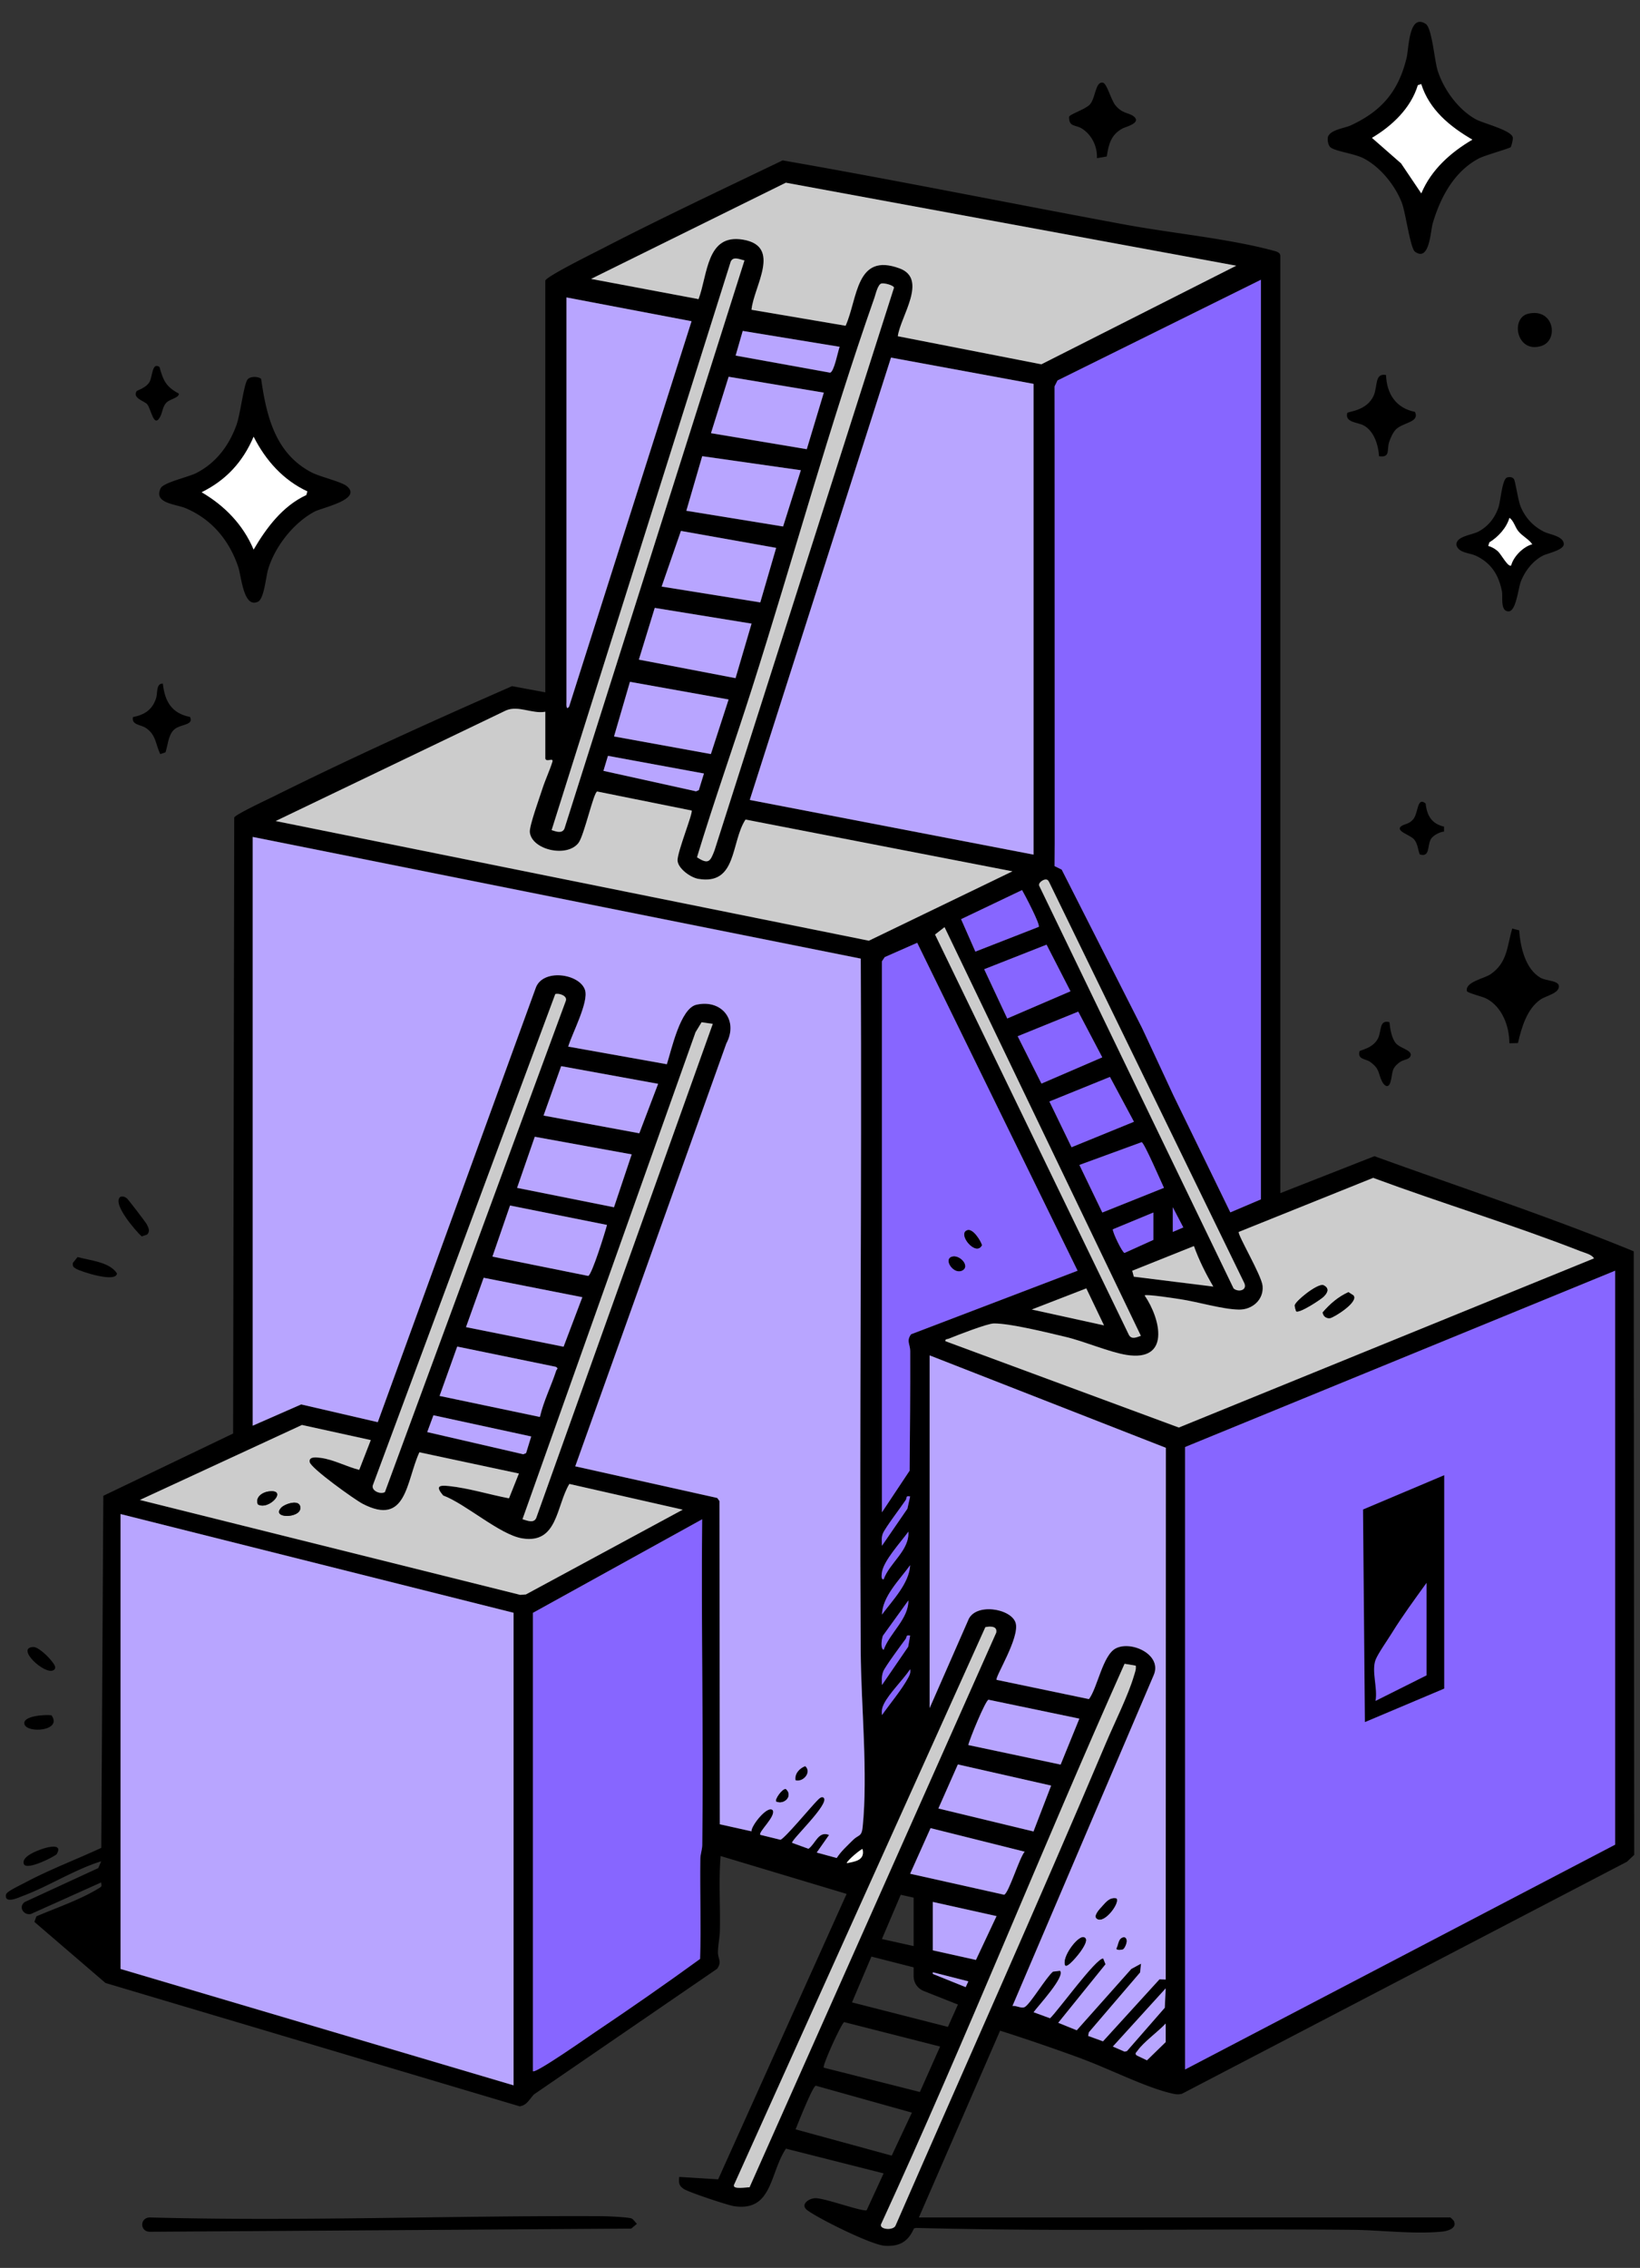
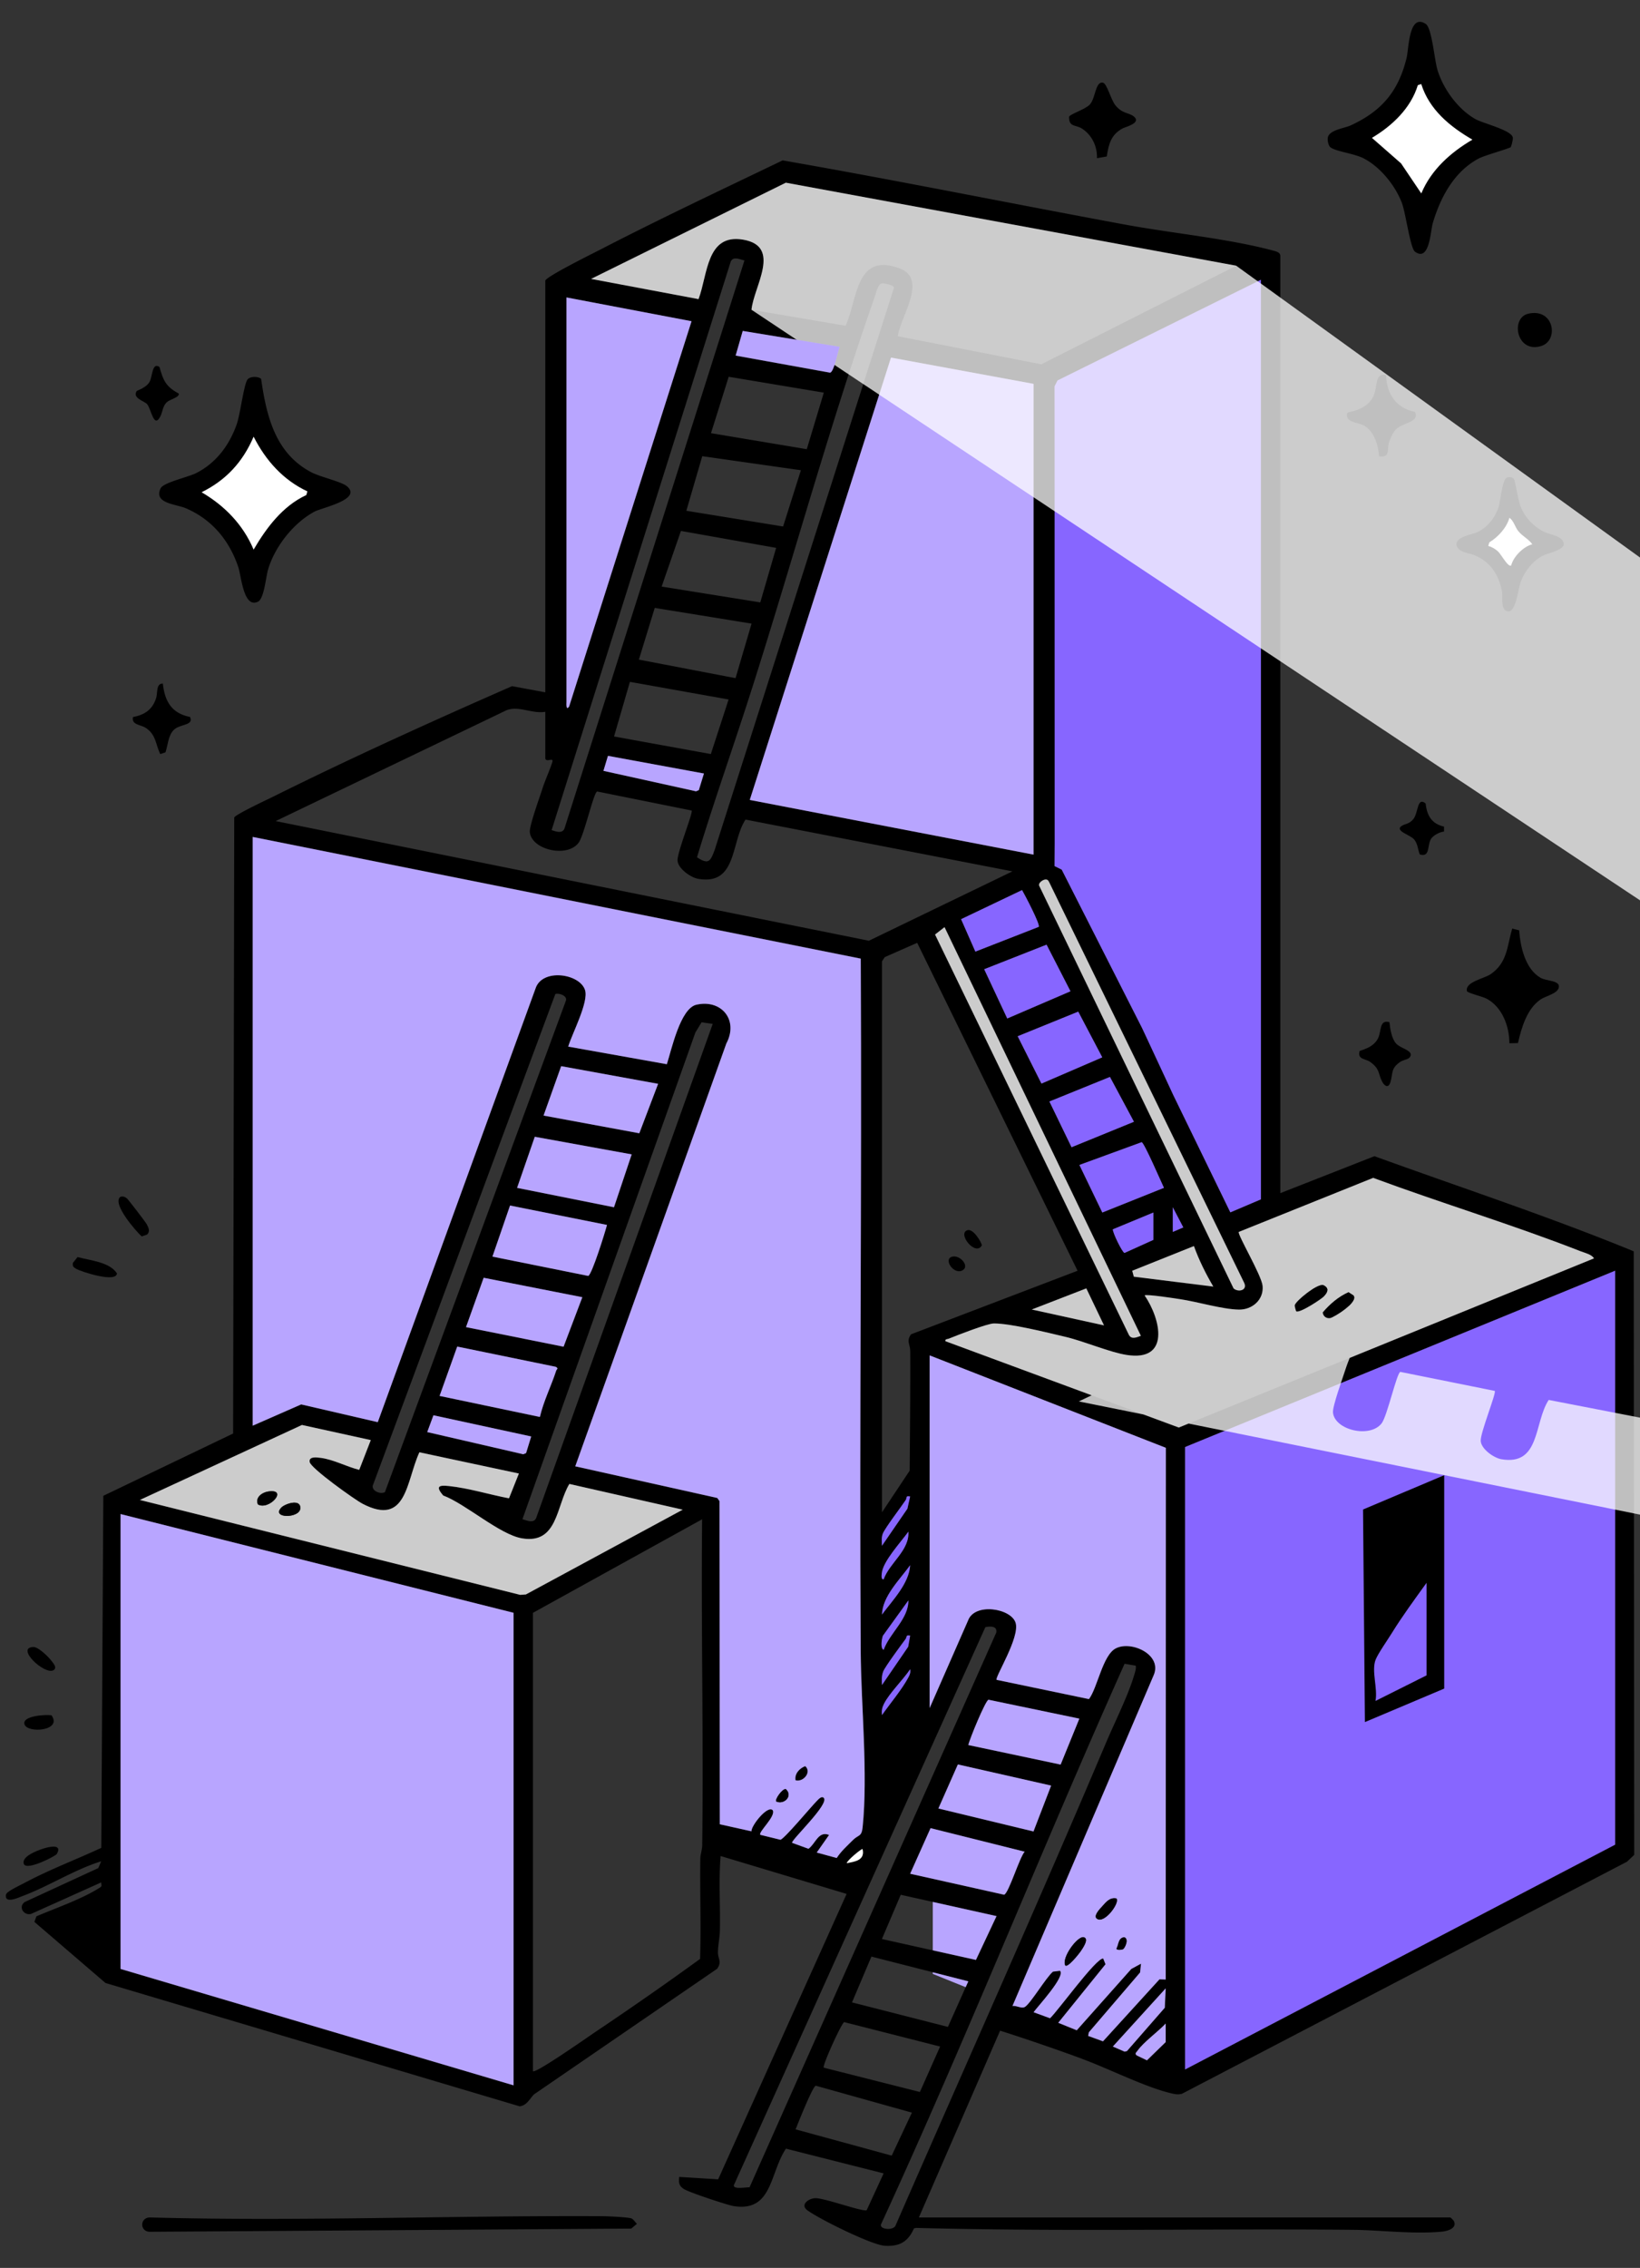
<svg xmlns="http://www.w3.org/2000/svg" version="1.1" viewBox="0 0 340 470">
  <rect x="0" y="0" width="340" height="470" fill="#333333" stroke="none" />
  <path d="M224.32 426.67c5.51 2.02 13.06 5.85 18.44 7.13.78.19 1.49.34 2.3.1l92.24-48.08 1.5-1.42-.1-125.08c-17.63-7.23-35.83-13.21-53.76-19.71l-19.51 7.66V53.05c0-.77-.88-.95-1.43-1.1-9.24-2.5-21.12-3.62-30.79-5.41-23.66-4.37-47.25-9.17-70.96-13.3-12.53 6.03-25.14 11.95-37.51 18.34-1.64.85-11.43 5.68-11.69 6.58v85.32l-6.9-1.28c-16.56 7.26-33.26 14.82-49.5 22.89-1.22.61-7.78 3.67-8.09 4.33l-.23 127.66-26.91 12.91-.42 72.96c-5.02 2.33-10.49 4.41-15.38 6.98-.92.49-3.11 1.55-3.78 2.06-.49.37-.72.53-.59 1.23.32 1.1 2.68 0 3.38-.27 5.42-2.01 10.74-5.47 16.35-7.22l-.6 1.41-15.25 7.03c-1.4 1.02-.2 2.87 1.33 2.46l14.52-6.52c.05.85.21.78-.46 1.19-3.68 2.31-8.92 4.11-12.97 5.84l-.42 1.15 14.74 12.66 85.86 25.56c1.51-.18 2.06-1.55 3-2.49l37.94-26.01c1.05-1.47.15-2.07.17-3.47.02-1.42.37-3.02.4-4.36.13-5.17-.28-10.38.16-15.54l26.12 7.85-26.63 59.15-8.08-.5c-.1 1.24-.09 1.8.97 2.51.96.64 9 3.33 10.34 3.54 8.05 1.25 7.42-6.83 10.82-11.91l20.25 5.13-3.52 7.64c-.96.32-8.56-2.49-10.59-2.5-1.41 0-3.25 1.34-1.73 2.48 2.38 1.79 13.29 7.18 16.01 7.37 3.06.21 4.88-.77 6.12-3.59l.46-.1c30.02.8 60.19.12 90.24.39 6.07.05 12.56.94 18.68.39 1.17-.11 3.29-.66 2.55-2.21-.07-.15-.69-.74-.74-.74H190.5l16.84-38.71a429.65 429.65 0 0116.97 5.82zm17.35-3.47l-3.88 3.78-2.15-1.03c-.44-.43-.04-.62.18-.94 1.27-1.82 4.26-3.95 5.85-5.65v3.83zm-.19-7.12l-7.85 8.98-.48.12-2.44-1.06 10.96-12.05-.19 4.01zm.19-5.84l-1.29-.04-11.71 12.85-3.08-1.12.15-.75 10.62-12.4.19-1.82-2.01 1.09-11.31 12.71-3.84-1.55 9.8-12.13-.48-1.2c-1.49-.08-9.37 10.84-11.02 12.39l-3.41-1.25c.85-1.21 6.65-7.42 5.48-8.59l-1.46.18c-1.41 1.16-4.71 6.72-5.85 7.33-.71.38-1.75-.36-2.55-.21l29.25-68.49c1.94-4.27-4.56-7.3-7.82-5.64-2.72 1.39-3.79 8.15-5.57 10.52l-19.14-3.99c-.45-.44 4.85-8.77 3.94-11.8-.95-3.18-8.49-4.25-9.86-.51l-7.97 18.16V280.9l48.99 19.16-.03 110.19zm-65.04 4.74l4.03-9.5 20.09 5.12-4.23 9.45-19.89-5.08zm18.27 9.14l-4.19 9.42-19.93-5.04c-.36-.38 3.72-9.32 4.24-9.44l19.88 5.06zm-12.06-22.29l3.9-9.16 19.86 4.42-4.27 9.09-19.49-4.34zm5.85-13.52l4.23-9.45 19.51 4.88c-1.08 1.2-3.31 8.63-4.26 8.92l-19.49-4.35zm5.85-13.52l4.04-9.12 19.34 4.38-3.66 9.5-19.72-4.76zm6.21-13.15c.25-1.23 3.58-9.3 4.18-9.39l18.84 3.92-3.88 9.53-19.14-4.05zm-12.06-22.66l-.41 2.29-5.43 7.93c-.04-.99-.11-1.88.27-2.83.4-1 3.74-5.51 4.63-6.71.3-.41 0-.91.94-.69zm-5.84-4.38c.1-3.79 3.68-7.23 5.84-10.23-.21 3.78-3.63 7.24-5.84 10.23zm5.27-21.94l-5.28 7.69c0-.87-.15-1.7.19-2.54.48-1.19 3.74-5.44 4.75-6.96.28-.43-.09-.95.9-.72l-.57 2.54zm-5.3 13.33c.26-2.46 3.98-6.44 5.5-8.57.26 3.87-3.86 6.42-5.12 9.86-.59.11-.42-.94-.38-1.29zm.22 13.01l5.28-7.32c.05 3.83-3.84 6.7-5.12 10.23-.75-.25-.38-2.39-.16-2.91zm.22 14.1c1.09-2.2 3.99-5.02 5.43-7.18.11.69-.04 1.07-.35 1.66-1.28 2.44-3.86 5.52-5.49 7.84-.1-.89.01-1.52.41-2.32zm5.45-73.14c.03 8.27-.05 16.58-.12 24.82l-5.74 8.63V199.22l.58-.87 6.72-2.96 33.25 67.96-34.52 13.17c-1.03 1.4-.18 2.08-.18 3.45zM132.45 136.7l3.29-10.72 20.07 3.26-3.32 11.3-20.04-3.84zm18.6 8.26l-3.68 11.31-20.07-3.64 3.29-11.32 20.46 3.65zm-13.88-23.4l4-11.53 19.74 3.51-3.29 11.3-20.45-3.28zm5.12-15.71l3.3-11.31 20.45 2.91-3.69 11.66-20.06-3.26zm5.11-16.08l3.67-11.69 19.72 3.29-3.53 11.72-19.86-3.32zm5.11-16.07l1.47-5.11 20.09 3.29c-.36.93-1.14 5.22-1.99 5.36l-19.57-3.54zm-35.5 98.05c-.51 1.07-1.76.56-2.65.28l37.13-117.81c.53-1.19 1.9-.44 2.85-.25l-37.33 117.78zm9.03-15.11l19.9 3.66-1.05 3.44-.58.25-19.2-4.24.94-3.11zm29.86-13.96c8.5-26.7 16.12-54.63 25.38-80.95.27-.78.69-2.74 1.44-2.97.55-.17 2.57.36 2.62.86l-37.2 116.59c-.87 2.28-1.23 3.04-3.64 1.45 3.56-11.74 7.68-23.3 11.4-34.99zm28.82-68.57l29.55 5.44v97.56l-58.83-11.33 29.28-91.67zm30.63 117.97l-13.14 5.13-2.96-6.72 12.64-6.03c.55.94 3.81 7.13 3.46 7.63zm14.76 31.1l4.98 9.29-12.94 5.29-4.59-9.48 12.55-5.09zm-14.2 1.38l-4.93-9.81 12.56-5.1 4.98 9.48-12.61 5.44zm20.77 12.15c.55.15 4.02 8.22 4.62 9.46l-12.78 5.12-4.75-9.86 12.91-4.72zm2.44 14.58v5.66l-5.99 2.71c-.47-.11-2.49-4.25-2.42-4.9l8.41-3.48zm8.4 6.94c1.05 2.92 2.45 5.73 4.02 8.4l-16.48-2.05-.33-1.23 12.79-5.12zm-4.38-2.92v-5.12l2.18 4.18-2.18.94zm-27.63-71.62c-.44-.65.65-1.38 1.2-1.43.45-.04.62.19.8.55l40.45 83.08c.68 1.55-1.28 1.95-2.22 1.11l-40.23-83.31zm1.46 12.08l4.96 9.66-13.12 5.64-4.78-10.2 12.93-5.09zm19.55 81.06c-.85.31-1.93.83-2.48-.19l-40.19-82.97 1.97-1.53 40.7 84.69zm-7.64-2.16l-14.98-3.29 11.31-4.38 3.67 7.66zm105.97 107.61l-89.16 46.59V299.88l89.16-36.54v118.94zm-50.18-138.19c14.25 5.28 28.9 9.69 43.06 15.23.87.34 2.24.63 2.73 1.46l-86.08 35.06L196 277.95c-.11-.5.38-.39.73-.54 1.63-.67 7.98-3.14 9.31-3.14 3.43-.02 11.16 1.91 14.81 2.77 3.94.93 9.14 3.19 12.69 3.75 9.14 1.45 7.11-7.41 3.75-12.33.41-.3 6.36.62 7.43.79 3.6.54 8.73 2.09 12.13 2.15 2.75.04 5.16-2.04 4.9-4.9-.2-2.21-5.26-10.67-4.94-11.2l27.86-11.2zm-23.26 4.46l-6.34 2.7-11.85-24.35-4.1-9.24-19.01-37.45-1.48-.73.02-3.48.34-10.48v-7.02l-.36-78.44.61-1.22 42.17-20.87v190.56zM162.93 37.87l93.36 17.2-40.4 20.43-29.76-5.82c.54-4.08 6.31-11.87.36-14.06-9.09-3.35-8.64 6.2-11.18 11.89L155.8 64.2c.44-4.81 6.35-13.14-1.73-14.53-7.63-1.31-7.32 7.2-9.25 12.32l-22.28-4.19 40.38-19.94zM117.44 145.5V61.64l25.93 4.93-25.38 79.85c-.69.99-.55-.71-.55-.92zm-12.53 1.73c2.59-1.08 5.37.76 8.14.28v9.68c.19.89 1.78-.33 1.46.72-.54 1.73-1.49 3.75-2.08 5.6-.55 1.73-2.71 7.64-2.59 8.94.36 3.66 7.71 5.38 10.1 2.22 1.16-1.53 3.13-10.51 3.87-10.64l19.57 3.94c.38.38-3.03 8.72-2.91 10.39.11 1.64 2.71 3.5 4.28 3.77 8.1 1.38 6.73-7.58 9.81-12.28l55.34 10.73-29.77 14.38-122.98-24.8 47.77-22.93zm1.56 284.93l-81.48-24.12v-94.27l81.48 20.46v97.93zm2.56-101.74l-1.18.09L29 310.84l33.6-15.54 14.26 3.13-2.4 6.18c-2.66-.66-5.32-2.15-8.05-2.49-.81-.1-2.45-.32-2.22.88.24 1.29 9.32 7.78 10.97 8.64 9.19 4.78 9.01-4.67 11.77-10.67l20.63 4.4-2.05 5.14c-4.11-.78-8.26-2.09-12.43-2.54-2.09-.23-2.86.02-1.22 1.95 4.67 1.75 11.72 8.1 16.33 8.88 7.43 1.26 7.08-6.68 9.83-11.27l23.51 5.33-32.52 17.57zm16.81-76.57c-.37 1.45-3.12 10.31-3.89 10.57l-19.86-4 3.65-10.59 20.09 4.02zm-18.64-7.68l3.67-10.58 20.09 3.65-3.67 10.96-20.09-4.02zm13.53 22.66l-3.89 10.26-20.23-4.05 3.66-10.23 20.45 4.02zm-5.48 14.43c.61.42.17.43.06.79-1.05 3.22-2.61 6.29-3.38 9.6l-20.8-4.36 3.66-10.23 20.46 4.2zm-5.12 14.43l-1.06 3.44-.58.25-19.92-4.59 1.29-3.49 20.27 4.4zm34.07-83.77l1.25-2.06 2.31.33-36.61 102.42c-.55 1.15-1.9.49-2.84.23l35.88-100.93zm-11.66 20.94l-19.86-3.68 3.66-10.23 20.09 3.66-3.89 10.25zm-15.24-27.42L79.81 309.21c-.88.55-2.83-.23-2.51-1.39L115.13 206c.8-.25 2.59.38 2.17 1.43zm28.29 174.86c-.01 1.04-.38 1.93-.4 2.89-.1 6.92.17 13.85-.05 20.77-7.15 5.2-14.57 10.35-21.96 15.31-1.13.76-12.19 8.52-12.69 7.96v-94.99l35.07-19.38c-.23 22.47.31 44.96.02 67.43zm27.88 2.75l-4.15-1.13 2.56-3.65c-2.23-.89-2.78 1.8-4.27 2.87l-3.4-1.24c-.15-.64 7.79-8.05 6.57-9.31-.45-.46-1.09.29-1.4.6-1.18 1.17-6.78 7.92-7.59 8.08l-4.16-1.02c-.51-.55 3.3-3.85 2.56-5.11-1.06-1.08-4.47 3.21-4.4 4.38l-6.56-1.46-.07-66.98-.46-.64-29.44-6.56 31.32-87.62c2.59-4.85-1.01-9.23-6.21-8.04-3.33.76-5.16 9.35-6.12 12.33l-20.45-3.65c.79-2.67 4.28-9.22 3.49-11.71-1.1-3.46-8.88-4.56-10.26-.35l-32.71 89.89-15.88-3.68-10.05 4.41V173.42l126.06 25.22c.24 47.8-.3 95.63-.01 143.44.07 11.29 1.53 25.5.4 36.54-.21 2.08-.86 1.52-2.04 2.71-1.17 1.18-2.43 2.28-3.33 3.69zm2.07 1.07c.1-.61 3.16-3.1 3.28-2.92.54 2.29-1.47 2.59-3.28 2.92zm-20.15 67.18c-.5-.07-3.53.53-3.23-.49l52.12-115.6c.96-.2 2.52-.29 2.26 1.13L155.39 453.3zm9.55-12.01c.48-1.2 3.54-8.95 4.19-9.05l19.92 5.58-4.18 8.91-19.92-5.44zm20.76 19.85c-.36 1.16-3.32.95-3.07-.13 17.66-38.36 33.28-77.68 50.51-116.21l2.32.39c.11.72-.15 1.35-.35 2.02-1.21 4.14-4.04 9.77-5.8 13.93-14.17 33.48-29.07 66.67-43.61 99.99zM313.21 30.49c-.23.26-5.41 1.71-6.61 2.34-5.14 2.71-7.99 8.08-9.57 13.45-.47 1.62-.66 8.07-3.68 5.88-.97-.7-1.93-8.03-2.71-10.09-1.37-3.62-4.48-7.47-7.93-9.25-1.94-1-5.58-1.4-6.81-2.23-.52-.35-.7-1.45-.63-2.02.22-1.64 3.45-1.98 4.75-2.58 6.4-2.95 9.9-7.04 11.59-13.99.48-1.97.46-9.32 3.97-7.04 1.29.84 1.8 7.5 2.45 9.6 1.23 3.94 4.22 8.05 7.81 10.1 1.64.94 7.65 2.32 7.8 3.9.03.33-.27 1.71-.45 1.92zm-18.56-13.06l-.72.24c-1.44 4.77-5.34 8.43-9.51 10.91l6.04 5.29 4.19 6.22c2.05-4.91 6.1-8.5 10.59-11.14-4.64-2.7-8.92-6.2-10.6-11.51zM54.14 78.54c1.11 7.73 2.94 15.43 10.43 19.35 1.78.93 6.16 1.92 7.3 2.84 3.41 2.75-5.16 4.48-6.69 5.31-4.37 2.36-8.18 7.23-9.6 11.96-.46 1.55-.82 6.07-2.09 6.69-3.02 1.47-3.43-5.25-4.11-7.23-1.87-5.51-5.47-9.84-10.88-12.14-2.04-.87-6.71-.98-5.2-4.12.58-1.22 5.7-2.3 7.42-3.18 4.08-2.09 6.77-5.69 8.31-9.96.79-2.18 1.47-8.13 2.25-9.36.47-.74 2.28-.75 2.87-.16zm9.58 23.3c-5.03-2.34-8.66-6.45-11.14-11.33-2.22 5.21-5.69 9-10.78 11.51 4.8 2.8 8.6 6.72 10.78 11.88 2.66-4.54 6.02-9.03 10.92-11.3l.22-.75zm61.33 357.45c1.04 0 5.32.2 5.9.47.39.18.74.8 1.1 1.09l-1.18 1-99.86.66c-2.02-.07-2.05-2.87 0-2.97 31.36.85 62.72-.43 94.05-.26zM312.43 98.96c.47-.15 1.09-.15 1.42.31s.85 4.46 1.46 5.85c1 2.29 2.57 3.95 4.79 5.08 1.19.6 3.96.87 4.1 2.49.11 1.3-3.35 1.95-4.35 2.47-2.09 1.1-3.68 3.14-4.54 5.32-.56 1.41-.99 6.22-2.56 6.22-1.76 0-1.16-3.03-1.37-4.12-.65-3.39-2.21-5.9-5.39-7.4-1.36-.64-3.59-.56-4.04-2.21-.17-1.82 3.16-2.08 4.52-2.79 2.04-1.07 3.42-2.82 4.17-4.97.48-1.39.77-5.92 1.8-6.25zm5.25 13.83c-.79-1.12-2.05-1.66-2.92-2.74-.66-.82-.96-2.16-1.82-2.74-.59 2.08-2.34 3.98-4.16 5.08l-.23.75c.71.15 1.47.63 2.01 1.11.64.58 2.12 3.38 2.74 2.92.47-1.86 2.55-3.93 4.39-4.39z" />
  <path d="M314.7 216.16l-1.78.05c0-3.55-1.5-7.58-4.79-9.28-.71-.37-3.93-1.17-4.01-1.53-.43-1.91 3.57-2.59 4.9-3.5 3.51-2.41 3.41-5.78 4.48-9.46l1.45.36c.24 3.38 1.25 8 4.42 9.83 1.19.69 3.7.55 3.81 1.7.14 1.52-2.68 2.03-3.8 2.8-2.83 1.94-3.95 5.85-4.68 9.03zM287.35 77.72c.12 3.88 2.07 6.87 6 7.64 1.02 2.23-2.57 2.15-4 3.68-.61.65-1.11 1.79-1.38 2.64-.48 1.55.32 3.22-2.07 2.86-.14-2.33-1.06-5.29-3.27-6.42-1.2-.61-3.85-.57-3.32-2.53.09-.33 4.07-.36 5.5-3.66.81-1.87.15-4.69 2.55-4.21zm-52.34-53.63c1.78 1.4-1.72 2.22-2.25 2.51-2.42 1.29-2.91 3.25-3.31 5.83l-2.03.35c.09-2.44-1.07-4.86-3.16-6.16-1.28-.8-2.65-.24-2.63-2.39.13-.58 3.41-1.56 4.33-2.59 1.2-1.36 1.11-4.8 2.68-4.51.86.16 1.66 3.53 2.6 4.69 1.43 1.77 2.8 1.52 3.76 2.27zM33.76 141.67c.4 3.68 1.82 6.16 5.63 6.91.88 1.84-2.18 1.4-3.44 2.76-1.09 1.17-1.15 3.12-1.64 4.57l-1.09.37c-.98-2.05-.86-4.02-2.98-5.42-1.13-.74-2.99-.59-2.68-2.25 2.38-.47 3.97-1.48 4.77-3.82.41-1.18-.04-3.15 1.43-3.13zm254.3 70.17c.13 1.36.43 3.27 1.31 4.35.81 1 3.11 1.38 3.11 2.39-.11 1.05-1.42.95-2.19 1.48-2.01 1.39-1.47 2.34-2.03 4.2-.39 1.3-1.21.88-1.72-.11-.89-1.72-.4-2.59-2.49-4.09-.93-.67-2.66-.46-2.19-2.2.06-.24 2.84-.57 3.86-2.74.71-1.52.21-3.87 2.35-3.28zM34.61 83.32c-.89.84-.9 2.01-1.32 2.88-1.41 2.87-1.95-1.56-2.81-2.46-.65-.68-3.07-1.24-2.15-2.69.09-.14 1.96-.66 2.67-1.9.63-1.11.51-4.17 2.06-3.1.79 2.81 1.33 4.09 4 5.51.2.79-1.84 1.2-2.43 1.76zm264.76 87.98v1.04c-.87.06-2.22.76-2.69 1.5-.84 1.33-.13 3.93-2.35 3.22-.39-1.06-.39-2.12-1.13-3.07s-4-1.75-2.71-2.76c.63-.49 1.66-.41 2.5-1.45 1.11-1.37.75-4.72 2.57-3.27.26 2.48 1.24 4.22 3.8 4.79zm17.47-106.29c5.37-1.23 6.39 5.55 2.68 6.7-5.12 1.59-6.45-5.84-2.68-6.7zM16.08 260.51c2.6.72 6.65 1.01 8.17 3.39-.15 2.02-7.47-.36-8.51-.98-.56-.34-.71-.51-.63-1.2l.97-1.21zM25 248c.54-.1.87 0 1.3.34.27.21 3.91 4.95 4.12 5.37.37.72.77 1.47.06 2.15l-1.11.37c-1.15-1.04-6.31-6.91-4.37-8.23zM11.77 384.23c-.23.4-6.33 3.58-6.84 2.03s2.83-2.77 4.07-3.17c1.01-.32 4.07-1.1 2.77 1.14zM6.9 341.32c1.06-.04 3.2 2.09 3.84 2.96.31.43 1.16 1.33.38 1.83-1.76 1.15-8-4.64-4.22-4.79zm3.78 14.16c2.33 3.27-5.13 3.81-5.62 1.81-.42-1.74 4.48-2 5.62-1.81z" />
  <path d="M52.39 173.45l126.06 25.22c.24 47.8-.3 95.63-.01 143.44.07 11.29 1.53 25.5.4 36.54-.21 2.08-.86 1.52-2.04 2.71-1.17 1.18-2.43 2.28-3.33 3.69l-4.15-1.13 2.56-3.65c-2.23-.89-2.78 1.8-4.27 2.87l-3.4-1.24c-.15-.64 7.79-8.05 6.57-9.31-.45-.46-1.09.29-1.4.6-1.18 1.17-6.78 7.92-7.59 8.08l-4.16-1.02c-.51-.55 3.3-3.85 2.56-5.11-1.06-1.08-4.47 3.21-4.4 4.38l-6.56-1.46-.07-66.98-.46-.64-29.44-6.56 31.32-87.62c2.59-4.85-1.01-9.23-6.21-8.04-3.33.76-5.16 9.35-6.12 12.33l-20.45-3.65c.79-2.67 4.28-9.22 3.49-11.71-1.1-3.46-8.88-4.56-10.26-.35l-32.71 89.89-15.88-3.68-10.05 4.41V173.42zm108.53 199.88c1.63.74 3.54-1.14 2-2.55-.73-.16-2.31 2.15-2 2.55z" fill="#b8a5ff" />
  <path d="M334.85 263.34v118.94l-89.16 46.59V299.88l89.16-36.54z" fill="#8766ff" />
  <path d="M106.47 334.23v97.93l-81.48-24.12v-94.27l81.48 20.46z" fill="#b8a5ff" />
  <path d="M261.41 57.99v190.56l-6.34 2.7-11.85-24.35-6.47-13.89-16.64-32.79-1.48-.73.02-3.48-.02-95.94.61-1.22 42.17-20.87z" fill="#8766ff" />
  <path d="M214.27 79.55v97.56l-58.83-11.33 29.28-91.67 29.55 5.44zm-21.56 201.33l48.99 19.16-.03 110.19-1.29-.04-11.71 12.85-3.08-1.12.15-.75 10.62-12.4.19-1.82-2.01 1.09-11.31 12.71-3.84-1.55 9.8-12.13-.48-1.2c-1.49-.08-9.37 10.84-11.02 12.39l-3.41-1.25c.85-1.21 6.65-7.42 5.48-8.59l-1.46.18c-1.41 1.16-4.71 6.72-5.85 7.33-.71.38-1.75-.36-2.55-.21l29.25-68.49c1.94-4.27-4.56-7.3-7.82-5.63-2.72 1.39-3.79 8.15-5.57 10.52l-19.14-3.99c-.45-.44 4.85-8.77 3.94-11.8s-8.49-4.25-9.86-.51l-7.97 18.16V280.9zm38.73 112.55c-1.36-.26-2.11.73-2.93 1.63-.42.46-1.96 2.01-1.09 2.57 1.55 1.13 4.85-3.39 4.02-4.21zm-10.59 13.88c.48.55 2.86-2.43 3.15-2.87.33-.49 1.92-2.66.68-2.97-1.28-.32-4.66 4.27-3.83 5.84zm11.98-3.37c.37-.2 1.31-2.1.25-2.47-1.3.14-1.13 1.57-1.63 2.38.16.35 1.11.24 1.38.09z" fill="#b8a5ff" />
-   <path d="M145.57 314.87c-.23 22.47.31 44.96.02 67.43-.01 1.04-.38 1.93-.4 2.89-.1 6.92.17 13.85-.05 20.77-7.15 5.2-14.57 10.35-21.96 15.31-1.13.76-12.19 8.52-12.69 7.96v-94.99l35.07-19.38z" fill="#8766ff" />
-   <path d="M330.47 260.78l-86.08 35.06-48.38-17.89c-.11-.5.38-.39.73-.54 1.63-.67 7.98-3.14 9.31-3.14 3.43-.02 11.16 1.91 14.81 2.77 3.94.93 9.14 3.19 12.69 3.75 9.14 1.45 7.11-7.41 3.75-12.33.41-.3 6.36.62 7.43.79 3.6.54 8.73 2.1 12.13 2.15 2.75.04 5.16-2.04 4.9-4.9-.2-2.21-5.26-10.67-4.94-11.2l27.86-11.2c14.25 5.28 28.9 9.69 43.06 15.23.87.34 2.24.63 2.73 1.46zm-56.04 7.92c.89-.87 1.19-1.79-.13-2.38-1.35-.23-5.72 3.32-5.88 4.21-.03.16.25 1.18.3 1.22.64.48 5.08-2.43 5.71-3.04zm5.13-.91c-2.08.92-3.88 2.47-5.34 4.19.07.77.76 1.28 1.52 1.18s6.01-3.35 4.84-4.7l-1.03-.67zM113.05 147.51v9.68c.19.89 1.78-.33 1.46.72-.54 1.73-1.49 3.75-2.08 5.6-.55 1.73-2.71 7.64-2.59 8.94.36 3.66 7.71 5.38 10.1 2.22 1.16-1.53 3.13-10.51 3.87-10.64l19.57 3.94c.38.38-3.03 8.72-2.91 10.39s2.71 3.5 4.28 3.77c8.1 1.38 6.73-7.58 9.81-12.29l55.34 10.73-29.77 14.38-122.98-24.8 47.77-22.93c2.59-1.08 5.37.76 8.14.28zm143.24-92.44l-40.4 20.43-29.76-5.82c.54-4.08 6.31-11.87.36-14.06-9.09-3.35-8.64 6.2-11.18 11.89L155.8 64.2c.44-4.81 6.35-13.14-1.73-14.53-7.63-1.31-7.32 7.2-9.25 12.32l-22.28-4.19 40.38-19.94 93.36 17.2z" fill="#fff" opacity=".75" />
-   <path d="M190.15 195.38l33.25 67.96-34.52 13.17c-1.03 1.4-.18 2.08-.18 3.45.03 8.27-.05 16.58-.12 24.82l-5.74 8.63V199.22l.58-.87 6.72-2.96zm10.43 59.56c-2.23.66 1.74 5.58 2.99 3.11-.28-.95-1.85-3.45-2.99-3.11zm-3.25 5.51c-1.82.58.55 3.97 2.34 2.73 1.33-.92-.77-3.23-2.34-2.73z" fill="#8766ff" />
+   <path d="M330.47 260.78l-86.08 35.06-48.38-17.89c-.11-.5.38-.39.73-.54 1.63-.67 7.98-3.14 9.31-3.14 3.43-.02 11.16 1.91 14.81 2.77 3.94.93 9.14 3.19 12.69 3.75 9.14 1.45 7.11-7.41 3.75-12.33.41-.3 6.36.62 7.43.79 3.6.54 8.73 2.1 12.13 2.15 2.75.04 5.16-2.04 4.9-4.9-.2-2.21-5.26-10.67-4.94-11.2l27.86-11.2c14.25 5.28 28.9 9.69 43.06 15.23.87.34 2.24.63 2.73 1.46zm-56.04 7.92c.89-.87 1.19-1.79-.13-2.38-1.35-.23-5.72 3.32-5.88 4.21-.03.16.25 1.18.3 1.22.64.48 5.08-2.43 5.71-3.04zm5.13-.91c-2.08.92-3.88 2.47-5.34 4.19.07.77.76 1.28 1.52 1.18s6.01-3.35 4.84-4.7l-1.03-.67zv9.68c.19.89 1.78-.33 1.46.72-.54 1.73-1.49 3.75-2.08 5.6-.55 1.73-2.71 7.64-2.59 8.94.36 3.66 7.71 5.38 10.1 2.22 1.16-1.53 3.13-10.51 3.87-10.64l19.57 3.94c.38.38-3.03 8.72-2.91 10.39s2.71 3.5 4.28 3.77c8.1 1.38 6.73-7.58 9.81-12.29l55.34 10.73-29.77 14.38-122.98-24.8 47.77-22.93c2.59-1.08 5.37.76 8.14.28zm143.24-92.44l-40.4 20.43-29.76-5.82c.54-4.08 6.31-11.87.36-14.06-9.09-3.35-8.64 6.2-11.18 11.89L155.8 64.2c.44-4.81 6.35-13.14-1.73-14.53-7.63-1.31-7.32 7.2-9.25 12.32l-22.28-4.19 40.38-19.94 93.36 17.2z" fill="#fff" opacity=".75" />
  <path d="M76.88 298.43l-2.4 6.18c-2.66-.66-5.32-2.15-8.05-2.49-.81-.1-2.45-.32-2.22.88.24 1.29 9.32 7.78 10.97 8.64 9.19 4.78 9.01-4.67 11.77-10.67l20.63 4.4-2.05 5.14c-4.11-.78-8.26-2.09-12.43-2.54-2.09-.23-2.86.02-1.22 1.95 4.67 1.75 11.72 8.1 16.33 8.88 7.43 1.26 7.08-6.68 9.83-11.27l23.51 5.33-32.52 17.57-1.18.09L29 310.85l33.6-15.54 14.26 3.13zM55.59 309.1c-1.24.19-2.74 1.23-2.12 2.67 2.32 1.34 6.41-3.32 2.12-2.67zm2.75 3.31c-2.25 2.32 3.94 2.31 3.93.09-.01-1.95-3.2-.83-3.93-.09z" fill="#fff" opacity=".75" />
  <path d="M117.44 61.64l25.93 4.93-25.38 79.85c-.69.99-.55-.71-.55-.92V61.64z" fill="#b8a5ff" />
-   <path d="M235.46 345.2c.11.72-.15 1.35-.35 2.02-1.21 4.14-4.04 9.77-5.8 13.93-14.17 33.48-29.07 66.67-43.61 99.99-.36 1.16-3.32.95-3.07-.13 17.66-38.36 33.28-77.68 50.51-116.21l2.32.39zm-80.07 108.1c-.5-.07-3.53.53-3.23-.49l52.12-115.6c.96-.2 2.52-.29 2.26 1.13L155.39 453.3zm27.33-394.54c.55-.17 2.57.36 2.62.86l-37.2 116.59c-.87 2.28-1.23 3.04-3.64 1.45 3.56-11.74 7.68-23.3 11.4-34.99 8.5-26.7 16.12-54.63 25.38-80.95.27-.78.69-2.74 1.44-2.97zm-28.38-4.79l-37.33 117.78c-.51 1.07-1.76.56-2.65.28l37.13-117.81c.53-1.19 1.9-.44 2.85-.25zm-6.57 158.22l-36.61 102.42c-.55 1.15-1.9.49-2.84.23l35.88-100.93 1.25-2.06 2.31.33zm-32.65-6.18c.8-.25 2.59.38 2.17 1.43L79.8 309.21c-.88.55-2.83-.23-2.51-1.39L115.12 206z" fill="#fff" opacity=".75" />
-   <path fill="#b8a5ff" d="M160.91 113.54l-3.29 11.3-20.45-3.28 4-11.53 19.74 3.51zm9.88-32.17l-3.53 11.72-19.86-3.32 3.66-11.69 19.73 3.29zm-4.76 16.08l-3.68 11.66-20.06-3.26 3.29-11.31 20.45 2.91zm-14.98 47.51l-3.67 11.31-20.08-3.65 3.3-11.32 20.45 3.66zm4.76-15.72l-3.32 11.3-20.04-3.84 3.29-10.72 20.07 3.26z" />
  <path d="M216.71 182.27c.45-.04.62.19.8.55l40.45 83.08c.68 1.55-1.28 1.95-2.22 1.11l-40.23-83.31c-.44-.65.65-1.38 1.2-1.43zm19.81 94.56c-.85.31-1.93.83-2.48-.19l-40.19-82.97 1.97-1.53 40.7 84.69z" fill="#fff" opacity=".75" />
  <path d="M111.93 293.65l-20.8-4.36 3.66-10.23 20.46 4.2c.61.42.17.43.06.79-1.05 3.22-2.61 6.29-3.38 9.6zm19.03-54.42l-3.67 10.96-20.09-4.02 3.67-10.59 20.09 3.65zm-5.12 14.62c-.37 1.45-3.12 10.31-3.89 10.57l-19.86-4 3.65-10.59 20.09 4.02zm-5.11 14.98l-3.89 10.26-20.23-4.06 3.66-10.23 20.46 4.03zm15.71-44.22l-3.9 10.25-19.85-3.67 3.65-10.24 20.1 3.66zm52.25 163.7l4.23-9.45 19.51 4.88c-1.08 1.2-3.31 8.63-4.26 8.92l-19.49-4.35zm29.23-18.27l-3.66 9.51-19.72-4.76 4.04-9.13 19.34 4.38zm5.85-13.88l-3.88 9.53-19.14-4.05c.25-1.23 3.58-9.3 4.19-9.39l18.84 3.92z" fill="#b8a5ff" />
  <path fill="#8766ff" d="M208.82 211.07l-4.78-10.21 12.93-5.09 4.96 9.66-13.11 5.64zm19.7 8.05l-12.61 5.44-4.93-9.81 12.56-5.1 4.98 9.47zm12.79 27.04l-12.78 5.12-4.75-9.86 12.91-4.72c.55.15 4.02 8.22 4.62 9.46zm-23.75-17.89l12.55-5.09 4.98 9.29-12.94 5.28-4.59-9.48zm-2.21-36.19l-13.14 5.13-2.96-6.72 12.64-6.03c.55.94 3.81 7.13 3.46 7.63z" />
  <path d="M174.07 71.87c-.36.93-1.14 5.22-1.99 5.36l-19.57-3.54 1.47-5.11 20.09 3.29zm-63.94 225.82l-1.06 3.44-.58.25-19.92-4.6 1.29-3.48 20.27 4.39zm35.81-137.39l-1.06 3.44-.58.25-19.2-4.24.94-3.11 19.9 3.66z" fill="#b8a5ff" />
  <path d="M247.52 258.23c1.05 2.92 2.45 5.73 4.02 8.4l-16.48-2.05-.33-1.23 12.79-5.12zM225.21 267l3.67 7.67-14.98-3.29 11.31-4.38z" fill="#fff" opacity=".75" />
  <path d="M239.12 256.95l-5.99 2.71c-.47-.11-2.49-4.25-2.42-4.9l8.41-3.48v5.66z" fill="#8766ff" />
  <path fill="#b8a5ff" d="M230.71 424.12l10.96-12.06-.19 4.02-7.84 8.98-.49.12-2.44-1.06zm10.96-4.75v3.83l-3.89 3.78-2.15-1.03c-.44-.43-.04-.62.18-.94 1.27-1.82 4.26-3.95 5.85-5.65z" />
  <path d="M182.85 334.6c.1-3.79 3.68-7.23 5.84-10.23-.21 3.78-3.63 7.24-5.84 10.23zm5.84 4.38l-.41 2.29-5.43 7.93c-.04-.99-.11-1.88.27-2.83.4-1 3.74-5.51 4.63-6.71.3-.41 0-.91.94-.69zm-5.49-11.69c-.59.11-.42-.94-.38-1.3.26-2.46 3.98-6.44 5.5-8.57.26 3.87-3.86 6.42-5.12 9.86zm0 14.61c-.75-.25-.37-2.39-.16-2.91l5.28-7.32c.05 3.83-3.84 6.7-5.12 10.23zm5.49-31.78l-.57 2.54-5.28 7.69c0-.87-.15-1.7.19-2.54.48-1.19 3.74-5.44 4.75-6.96.28-.43-.09-.94.9-.72zm-5.84 45.31c-.1-.89.01-1.52.41-2.32 1.09-2.2 3.99-5.02 5.43-7.18.11.69-.04 1.07-.35 1.66-1.28 2.44-3.86 5.52-5.49 7.84zm60.29-100.13v-5.11l2.18 4.18-2.18.93z" fill="#8766ff" />
  <path d="M175.54 386.12c.1-.61 3.16-3.1 3.28-2.92.54 2.29-1.47 2.59-3.28 2.92zM294.65 17.43c1.67 5.31 5.95 8.81 10.6 11.51-4.5 2.64-8.54 6.23-10.59 11.14l-4.19-6.22-6.04-5.29c4.17-2.47 8.06-6.14 9.51-10.91l.72-.24zM63.72 101.84l-.22.75c-4.9 2.27-8.26 6.76-10.92 11.3-2.18-5.16-5.98-9.07-10.78-11.88 5.09-2.51 8.56-6.3 10.78-11.51 2.48 4.89 6.11 8.99 11.14 11.33zm253.96 10.95c-1.84.46-3.92 2.53-4.39 4.39-.62.46-2.09-2.34-2.74-2.92-.53-.48-1.29-.95-2.01-1.11l.23-.75c1.82-1.11 3.57-3.01 4.16-5.08.87.57 1.16 1.91 1.82 2.74.87 1.08 2.13 1.62 2.92 2.74z" fill="#fff" />
  <path d="M164.94 368.94c-.25-1.32.8-2.48 2-2.92 1.38 1.24-.41 3.34-2 2.92zm-4.02 4.39c-.31-.4 1.27-2.71 2-2.55 1.53 1.42-.37 3.29-2 2.55zm138.49-67.6v44.21l-16.44 6.94-.39-44.05 16.83-7.11zm-3.66 41.47v-19.18c-2.47 3.43-5.02 6.88-7.24 10.48-.86 1.39-2.81 4.16-3.32 5.45-.91 2.34.48 5.97-.03 8.55l10.59-5.3zm-74.9 60.11c-.83-1.57 2.55-6.16 3.83-5.84 1.24.31-.35 2.48-.68 2.97-.3.44-2.67 3.43-3.15 2.87zm10.59-13.88c.82.82-2.48 5.34-4.02 4.21-.86-.56.67-2.11 1.09-2.57.82-.91 1.57-1.9 2.93-1.63zm1.39 10.51c-.27.14-1.22.26-1.38-.09.5-.81.33-2.24 1.63-2.38 1.05.37.11 2.28-.25 2.47zm41.6-135.24c-.63.62-5.07 3.53-5.71 3.04-.05-.04-.33-1.06-.3-1.22.16-.89 4.53-4.44 5.88-4.21 1.32.59 1.02 1.51.13 2.38zm5.13-.91l1.03.67c1.16 1.35-4.05 4.58-4.84 4.7s-1.46-.4-1.52-1.18c1.46-1.72 3.26-3.27 5.34-4.19zm-78.98-12.85c1.14-.34 2.71 2.16 2.99 3.11-1.25 2.47-5.23-2.45-2.99-3.11zm-3.25 5.51c1.58-.5 3.68 1.8 2.34 2.73-1.79 1.24-4.17-2.15-2.34-2.73zM58.34 312.41c.73-.75 3.92-1.87 3.93.09.01 2.23-6.18 2.23-3.93-.09zm-2.75-3.31c4.3-.65.2 4.01-2.12 2.67-.63-1.44.88-2.49 2.12-2.67z" />
-   <path d="M191.41 391.13v18.43c0 .52.32.99.8 1.18l8.35 3.31" fill="none" stroke="#000" stroke-miterlimit="10" stroke-width="4" />
  <path fill="#b8a5ff" d="M206.6 397.09l-13.22-2.94v10.03l8.95 1.99 4.27-9.08zm-5.85 13.52l-7.37-1.88v.34l6.82 2.75.55-1.21z" />
</svg>